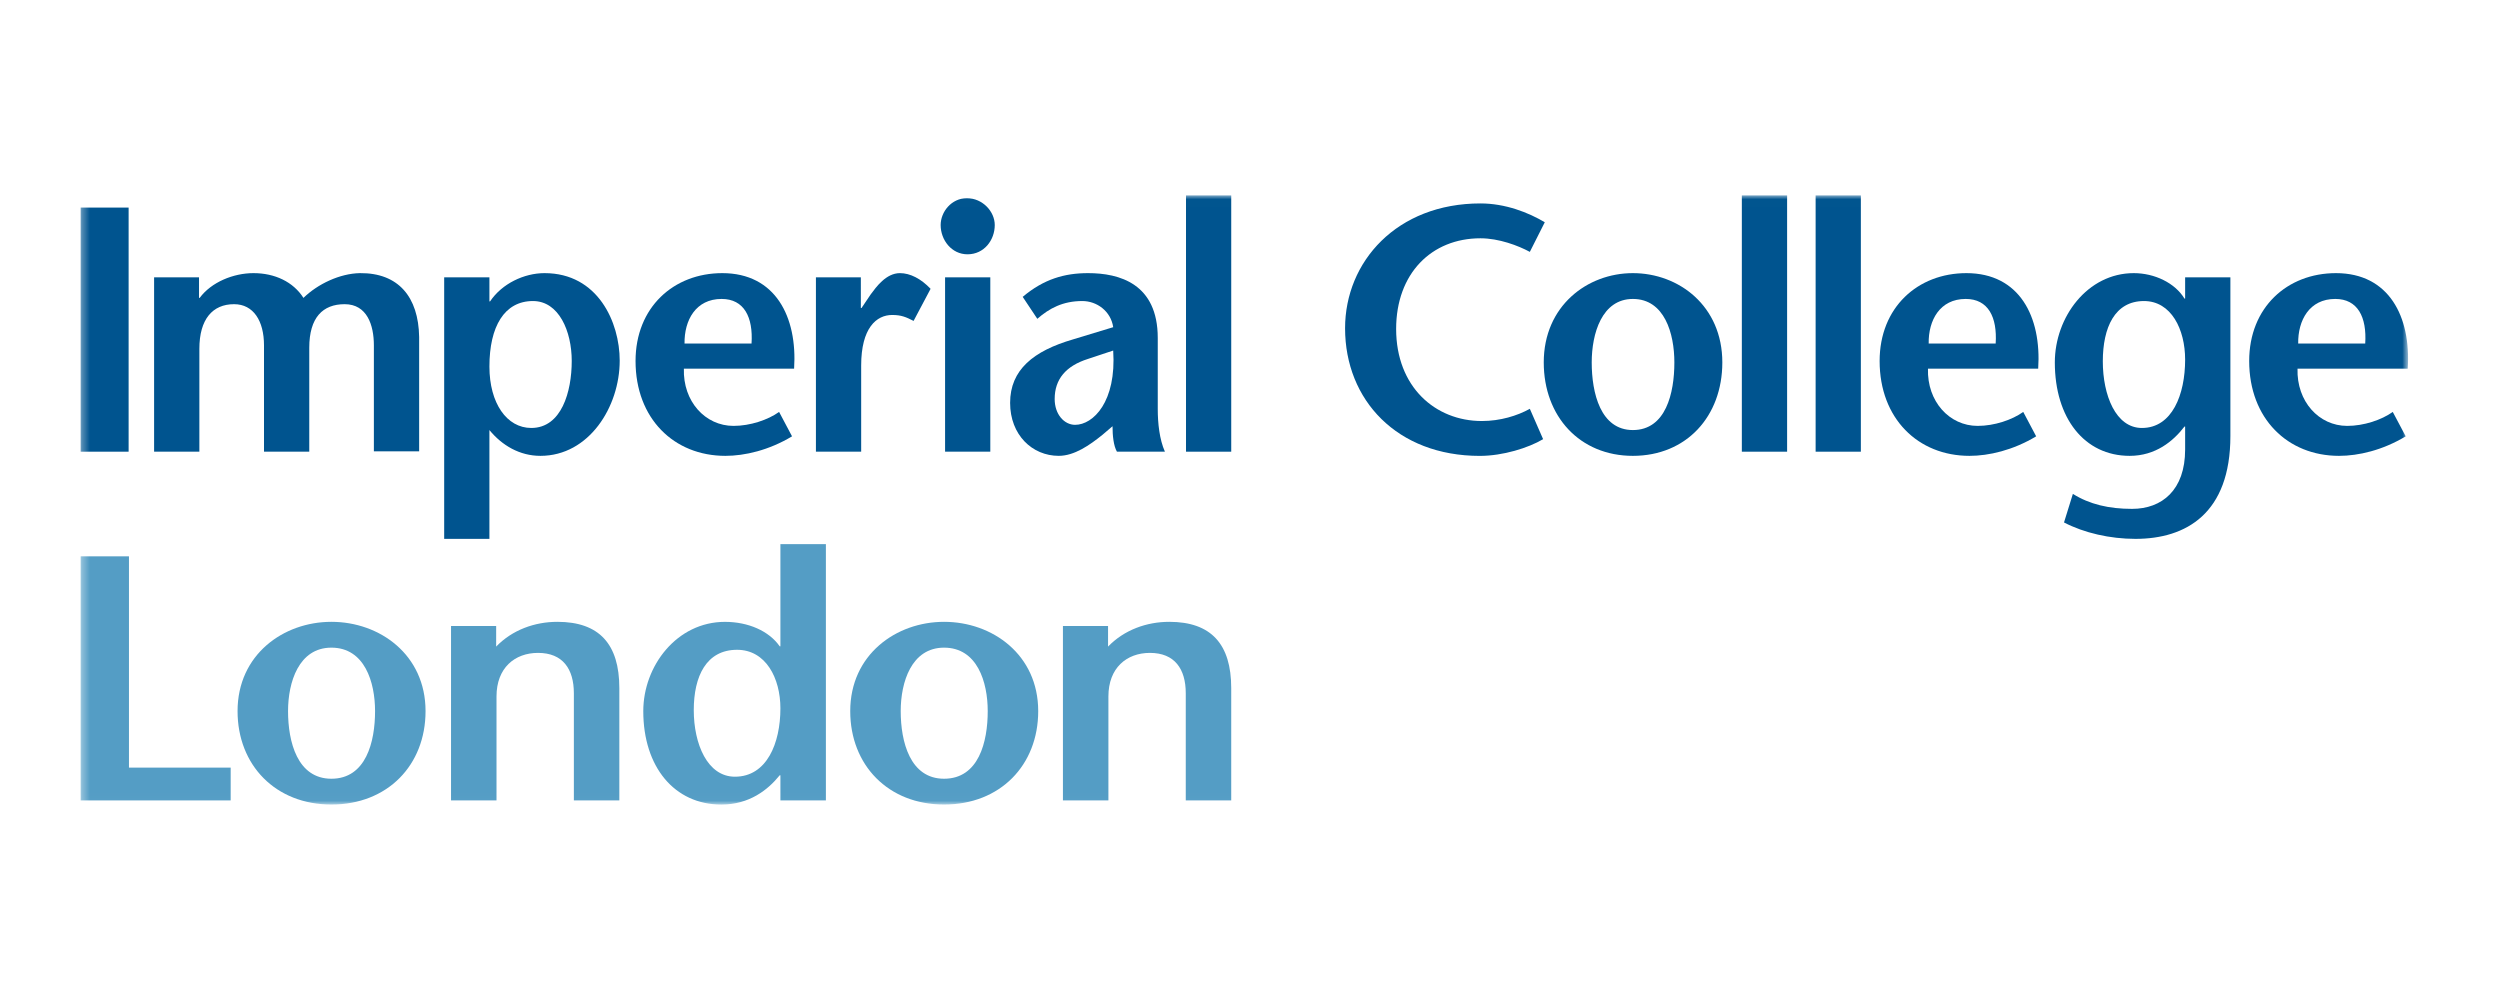
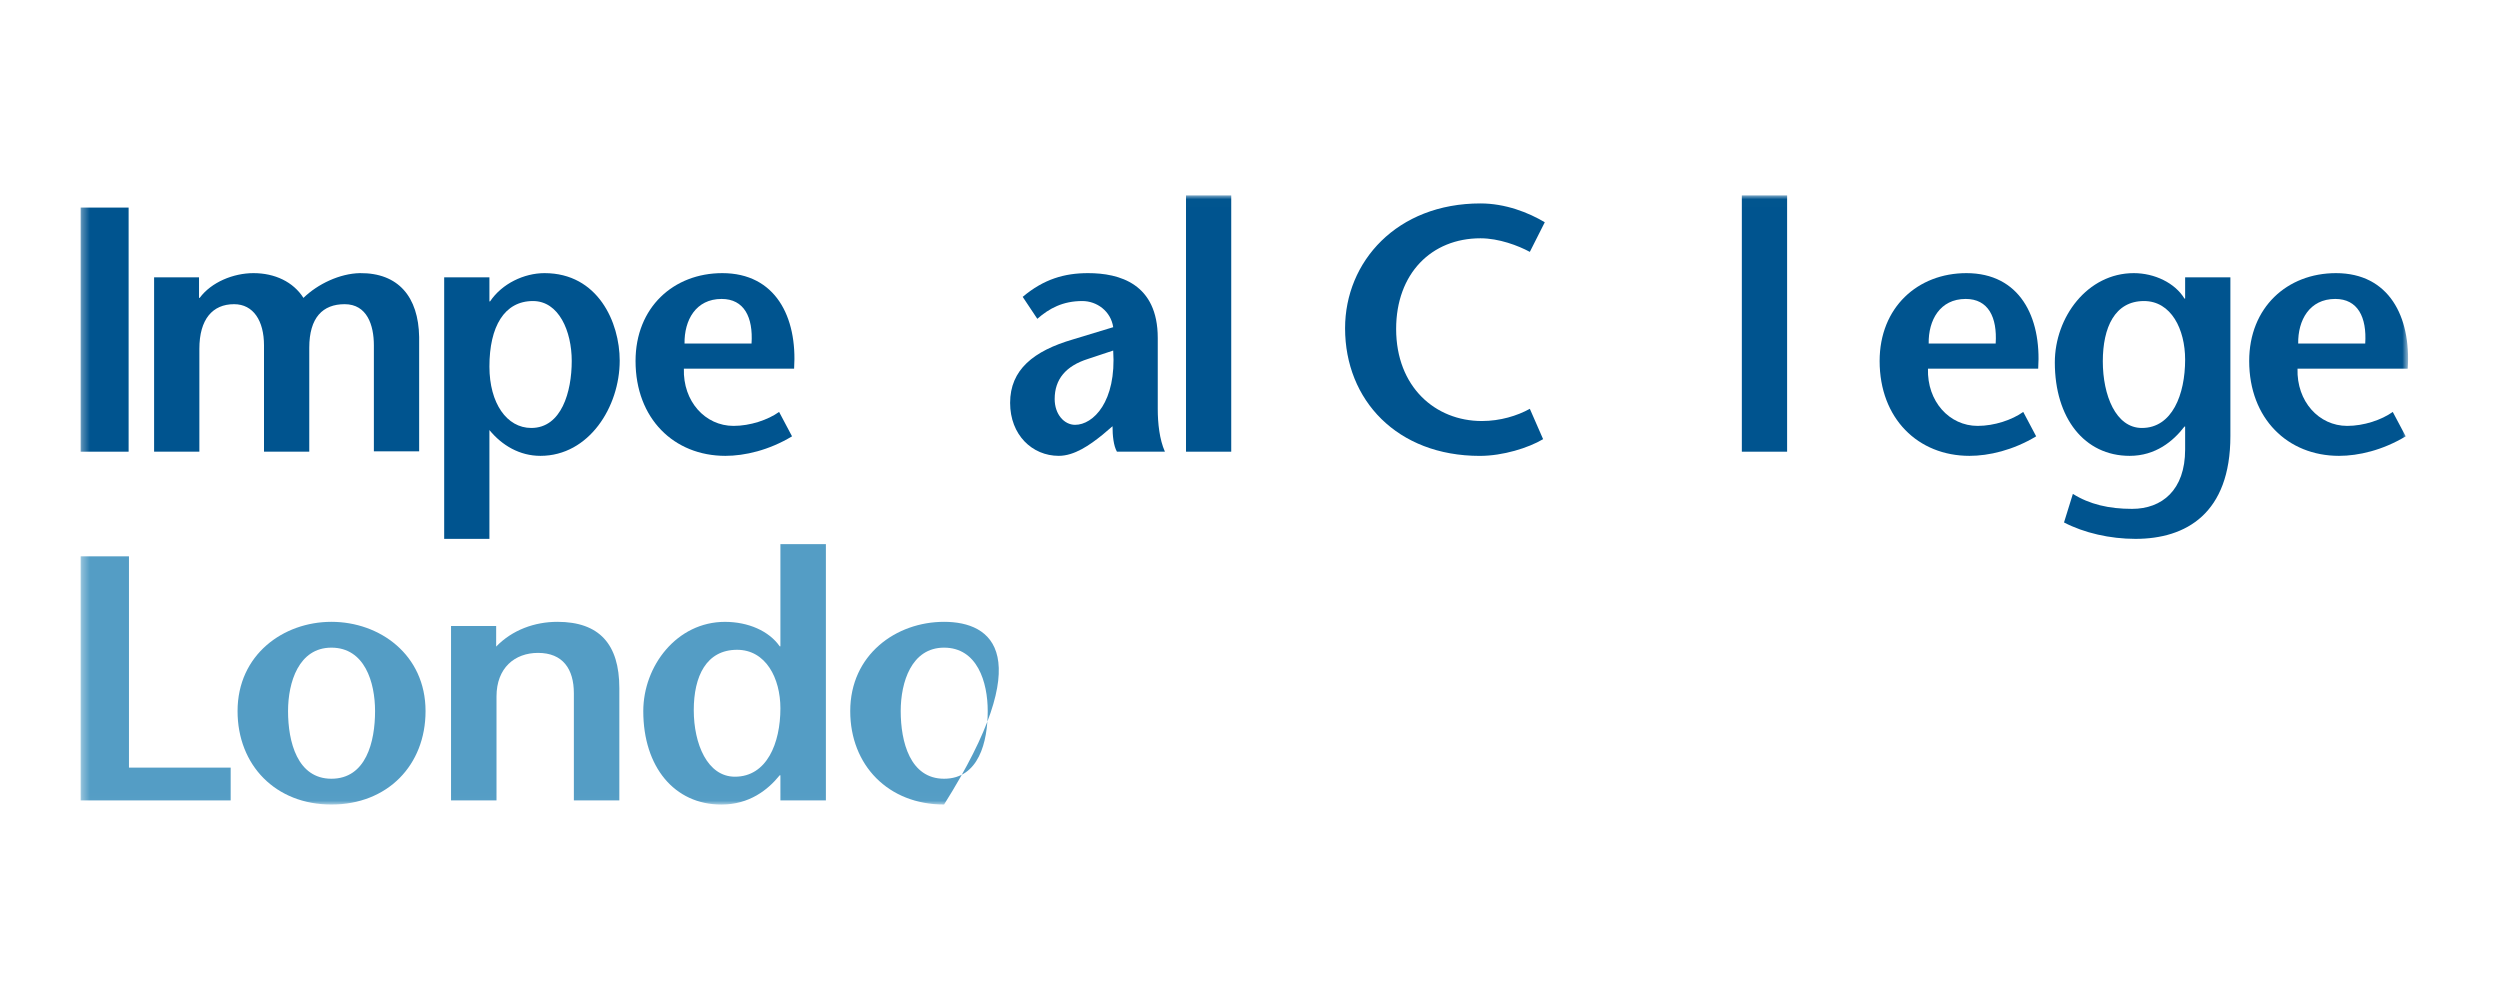
<svg xmlns="http://www.w3.org/2000/svg" width="320" height="128" viewBox="0 0 320 128" fill="none">
  <mask id="mask0_252_55674" style="mask-type:luminance" maskUnits="userSpaceOnUse" x="10" y="25" width="299" height="78">
    <path d="M308.233 25.008H10.322V102.985H308.233V25.008Z" fill="white" />
  </mask>
  <g mask="url(#mask0_252_55674)">
    <path d="M10.322 57.816V26.57H16.463V57.816H10.322Z" fill="#00548F" />
    <path d="M25.474 38.13H25.56C27.041 36.122 29.87 34.961 32.442 34.961C35.182 34.961 37.533 36.077 38.842 38.13C40.673 36.346 43.502 35.007 46.074 34.961C50.989 34.916 53.564 37.999 53.651 43.129V57.77H47.856V44.202C47.856 41.614 46.986 38.936 44.115 38.936C41.327 38.936 39.586 40.63 39.586 44.512V57.816H33.792V44.202C33.792 41.078 32.443 38.936 29.96 38.936C27.214 38.936 25.519 40.853 25.519 44.648V57.816H19.725V35.497H25.474V38.13Z" fill="#00548F" />
    <path d="M68.22 38.533C71.526 38.533 73.182 42.372 73.182 46.209C73.182 50.138 71.878 54.779 68.004 54.779C64.867 54.779 62.646 51.61 62.646 46.923C62.645 41.789 64.562 38.533 68.22 38.533ZM62.645 35.495H56.855V68.975H62.645V55.047C64.258 57.014 66.519 58.349 69.174 58.349C75.403 58.349 79.322 52.058 79.322 46.165C79.322 41.254 76.537 34.961 69.701 34.961C67.087 34.961 64.258 36.301 62.731 38.575H62.645V35.495Z" fill="#00548F" />
    <path d="M87.62 43.976C87.576 40.991 89.055 38.264 92.367 38.264C95.239 38.264 96.416 40.585 96.197 43.976H87.62ZM101.646 47.19C102.077 40.541 99.246 34.961 92.454 34.961C86.226 34.961 81.35 39.336 81.35 46.21C81.35 53.577 86.268 58.349 92.846 58.349C95.327 58.349 98.419 57.635 101.381 55.851L99.725 52.727C98.29 53.752 96.022 54.514 93.891 54.514C90.276 54.514 87.404 51.388 87.536 47.189L101.646 47.19Z" fill="#00548F" />
-     <path d="M110.189 39.425H110.276L111.449 37.684C112.146 36.745 113.41 34.961 115.194 34.961C116.502 34.961 117.893 35.677 119.115 36.969L116.938 41.078C115.981 40.586 115.37 40.317 114.195 40.317C112.192 40.317 110.23 41.969 110.23 46.789V57.815H104.438V35.496H110.188L110.189 39.425Z" fill="#00548F" />
-     <path d="M126.759 35.497V57.816H120.97V35.497H126.759ZM120.404 28.805C120.404 27.105 121.798 25.367 123.758 25.367C125.76 25.367 127.329 27.063 127.329 28.805C127.329 30.722 125.976 32.551 123.841 32.551C121.798 32.551 120.404 30.722 120.404 28.805Z" fill="#00548F" />
    <path d="M142.489 44.87C142.924 51.43 139.923 54.378 137.614 54.378C136.221 54.378 134.998 53.039 134.998 51.074C134.998 48.531 136.437 46.836 139.267 45.94L142.489 44.87ZM142.404 54.557C142.404 55.761 142.533 57.056 142.967 57.815H149.109C148.411 56.252 148.193 54.155 148.193 52.369V43.265C148.193 36.301 143.275 34.961 139.268 34.961C136.264 34.961 133.609 35.72 130.905 37.998L132.777 40.809C134.304 39.47 136.047 38.533 138.531 38.533C140.403 38.533 142.186 39.828 142.491 41.88L137.351 43.441C132.299 44.913 129.295 47.324 129.295 51.567C129.295 55.67 132.124 58.348 135.521 58.348C137.525 58.348 139.489 56.966 141.099 55.67L142.404 54.557Z" fill="#00548F" />
    <path d="M151.809 57.817V25.008H157.598V57.817H151.809Z" fill="#00548F" />
    <path d="M195.819 32.241C194.334 31.436 191.855 30.501 189.5 30.501C183.231 30.501 178.706 35.01 178.706 42.108C178.706 49.517 183.714 53.891 189.676 53.891C192.031 53.891 194.206 53.221 195.819 52.328L197.518 56.213C195.645 57.329 192.379 58.354 189.417 58.354C178.832 58.354 172.17 51.212 172.17 42.02C172.17 33.493 178.793 26.039 189.5 26.039C192.682 26.039 195.645 27.2 197.732 28.45L195.819 32.241Z" fill="#00548F" />
-     <path d="M209.009 55.047C204.87 55.047 203.74 50.317 203.74 46.389C203.74 42.685 205.044 38.265 209.009 38.265C213.058 38.265 214.319 42.685 214.319 46.389C214.319 50.316 213.232 55.047 209.009 55.047ZM209.009 58.349C215.848 58.349 220.458 53.308 220.458 46.389C220.458 39.158 214.888 34.961 209.009 34.961C203.171 34.961 197.6 39.158 197.6 46.389C197.6 53.308 202.215 58.349 209.009 58.349Z" fill="#00548F" />
    <path d="M222.955 57.817V25.008H228.75V57.817H222.955Z" fill="#00548F" />
-     <path d="M232.4 57.817V25.008H238.19V57.817H232.4Z" fill="#00548F" />
    <path d="M246.871 43.976C246.822 40.991 248.303 38.264 251.612 38.264C254.489 38.264 255.663 40.585 255.446 43.976H246.871ZM260.889 47.19C261.325 40.541 258.496 34.961 251.702 34.961C245.476 34.961 240.592 39.336 240.592 46.21C240.592 53.577 245.514 58.349 252.094 58.349C254.573 58.349 257.665 57.635 260.629 55.851L258.975 52.727C257.54 53.752 255.272 54.514 253.138 54.514C249.525 54.514 246.648 51.388 246.781 47.189L260.889 47.19Z" fill="#00548F" />
    <path d="M294.168 43.976C294.125 40.991 295.605 38.264 298.915 38.264C301.788 38.264 302.967 40.585 302.748 43.976H294.168ZM308.191 47.19C308.624 40.541 305.797 34.961 299.004 34.961C292.773 34.961 287.896 39.336 287.896 46.21C287.896 53.577 292.816 58.349 299.396 58.349C301.878 58.349 304.97 57.635 307.93 55.851L306.275 52.727C304.837 53.752 302.575 54.514 300.44 54.514C296.824 54.514 293.954 51.388 294.083 47.189L308.191 47.19Z" fill="#00548F" />
    <path d="M274.428 38.533C277.915 38.533 279.697 42.149 279.697 46.032C279.697 50.495 278.041 54.78 274.164 54.78C270.813 54.78 269.16 50.583 269.16 46.253C269.16 41.925 270.684 38.533 274.428 38.533ZM285.49 35.496H279.697V38.22H279.612C278.392 36.211 275.778 34.961 273.122 34.961C267.198 34.961 263.018 40.586 263.018 46.389C263.018 53.53 266.809 58.349 272.6 58.349C275.912 58.349 278.174 56.475 279.612 54.599H279.697V57.546C279.697 62.723 276.738 65.135 272.902 65.135C269.943 65.135 267.459 64.554 265.328 63.216L264.193 66.875C266.765 68.213 270.077 68.975 273.339 68.975C279.829 68.975 285.49 65.715 285.49 55.807V35.496Z" fill="#00548F" />
    <path d="M10.322 71.211H16.508V98.255H29.526V102.452H10.322V71.211Z" fill="#549DC5" />
    <path d="M63.508 82.764C65.574 80.622 68.456 79.594 71.345 79.594C76.707 79.594 79.275 82.452 79.275 88.075V102.448H73.455V88.746C73.455 85.623 72.034 83.57 68.871 83.57C65.888 83.57 63.553 85.486 63.553 89.146V102.448H57.732V80.132H63.509L63.508 82.764Z" fill="#549DC5" />
    <path d="M94.346 83.174C98.014 83.174 99.892 86.789 99.892 90.67C99.892 95.135 98.154 99.418 94.071 99.418C90.544 99.418 88.802 95.222 88.802 90.893C88.802 86.563 90.407 83.174 94.346 83.174ZM99.892 102.452H105.714V69.648H99.892V82.727H99.801C98.426 80.759 95.77 79.598 92.791 79.598C86.647 79.598 82.34 85.224 82.34 91.026C82.34 98.166 86.326 102.986 92.332 102.986C95.906 102.986 98.289 101.112 99.801 99.237H99.892V102.452Z" fill="#549DC5" />
-     <path d="M120.839 99.678C116.488 99.678 115.291 94.949 115.291 91.022C115.291 87.318 116.665 82.899 120.839 82.899C125.104 82.899 126.429 87.318 126.429 91.022C126.429 94.949 125.287 99.678 120.839 99.678ZM120.839 102.982C128.034 102.982 132.891 97.938 132.891 91.022C132.891 83.794 127.027 79.594 120.839 79.594C114.697 79.594 108.83 83.794 108.83 91.022C108.83 97.938 113.689 102.982 120.839 102.982Z" fill="#549DC5" />
-     <path d="M141.831 82.764C143.895 80.622 146.781 79.594 149.666 79.594C155.029 79.594 157.597 82.452 157.597 88.075V102.448H151.778V88.746C151.778 85.623 150.356 83.57 147.191 83.57C144.215 83.57 141.876 85.486 141.876 89.146V102.448H136.055V80.132H141.83L141.831 82.764Z" fill="#549DC5" />
+     <path d="M120.839 99.678C116.488 99.678 115.291 94.949 115.291 91.022C115.291 87.318 116.665 82.899 120.839 82.899C125.104 82.899 126.429 87.318 126.429 91.022C126.429 94.949 125.287 99.678 120.839 99.678ZM120.839 102.982C132.891 83.794 127.027 79.594 120.839 79.594C114.697 79.594 108.83 83.794 108.83 91.022C108.83 97.938 113.689 102.982 120.839 102.982Z" fill="#549DC5" />
    <path d="M42.417 99.678C38.059 99.678 36.87 94.949 36.87 91.022C36.87 87.318 38.244 82.899 42.417 82.899C46.679 82.899 48.008 87.318 48.008 91.022C48.008 94.949 46.859 99.678 42.417 99.678ZM42.417 102.982C49.611 102.982 54.47 97.938 54.47 91.022C54.47 83.794 48.603 79.594 42.417 79.594C36.274 79.594 30.408 83.794 30.408 91.022C30.408 97.938 35.265 102.982 42.417 102.982Z" fill="#549DC5" />
  </g>
</svg>